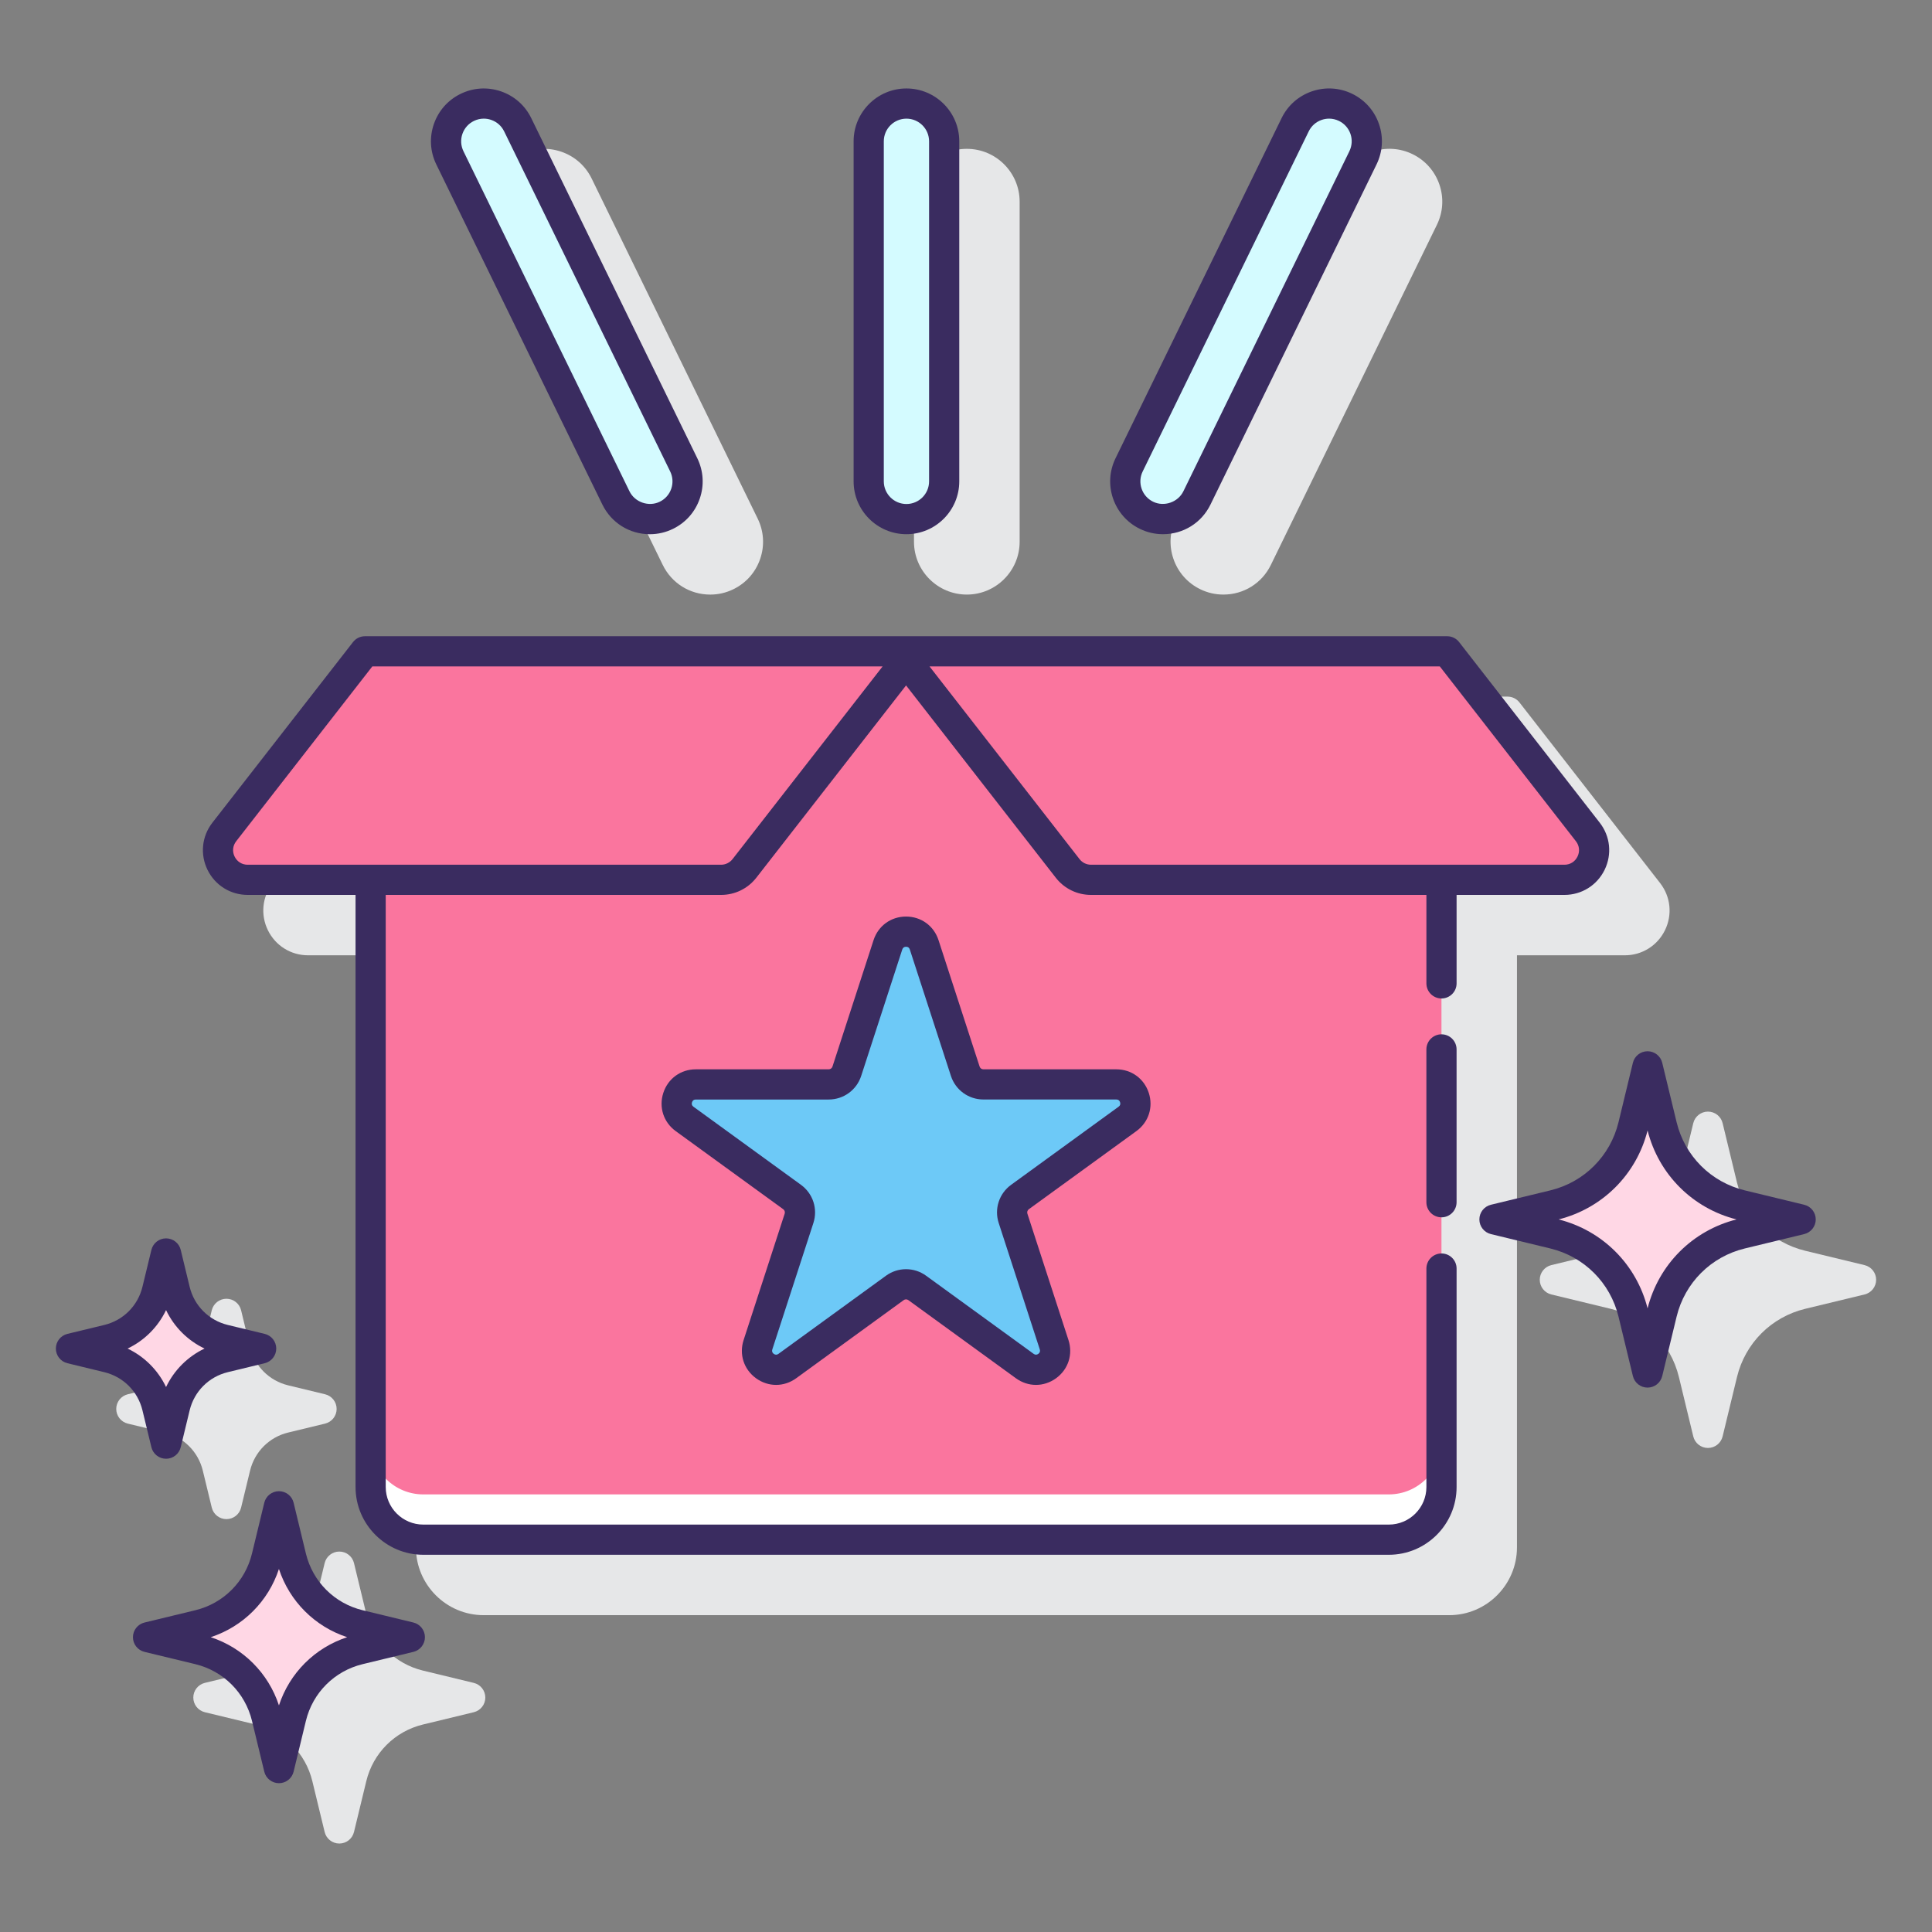
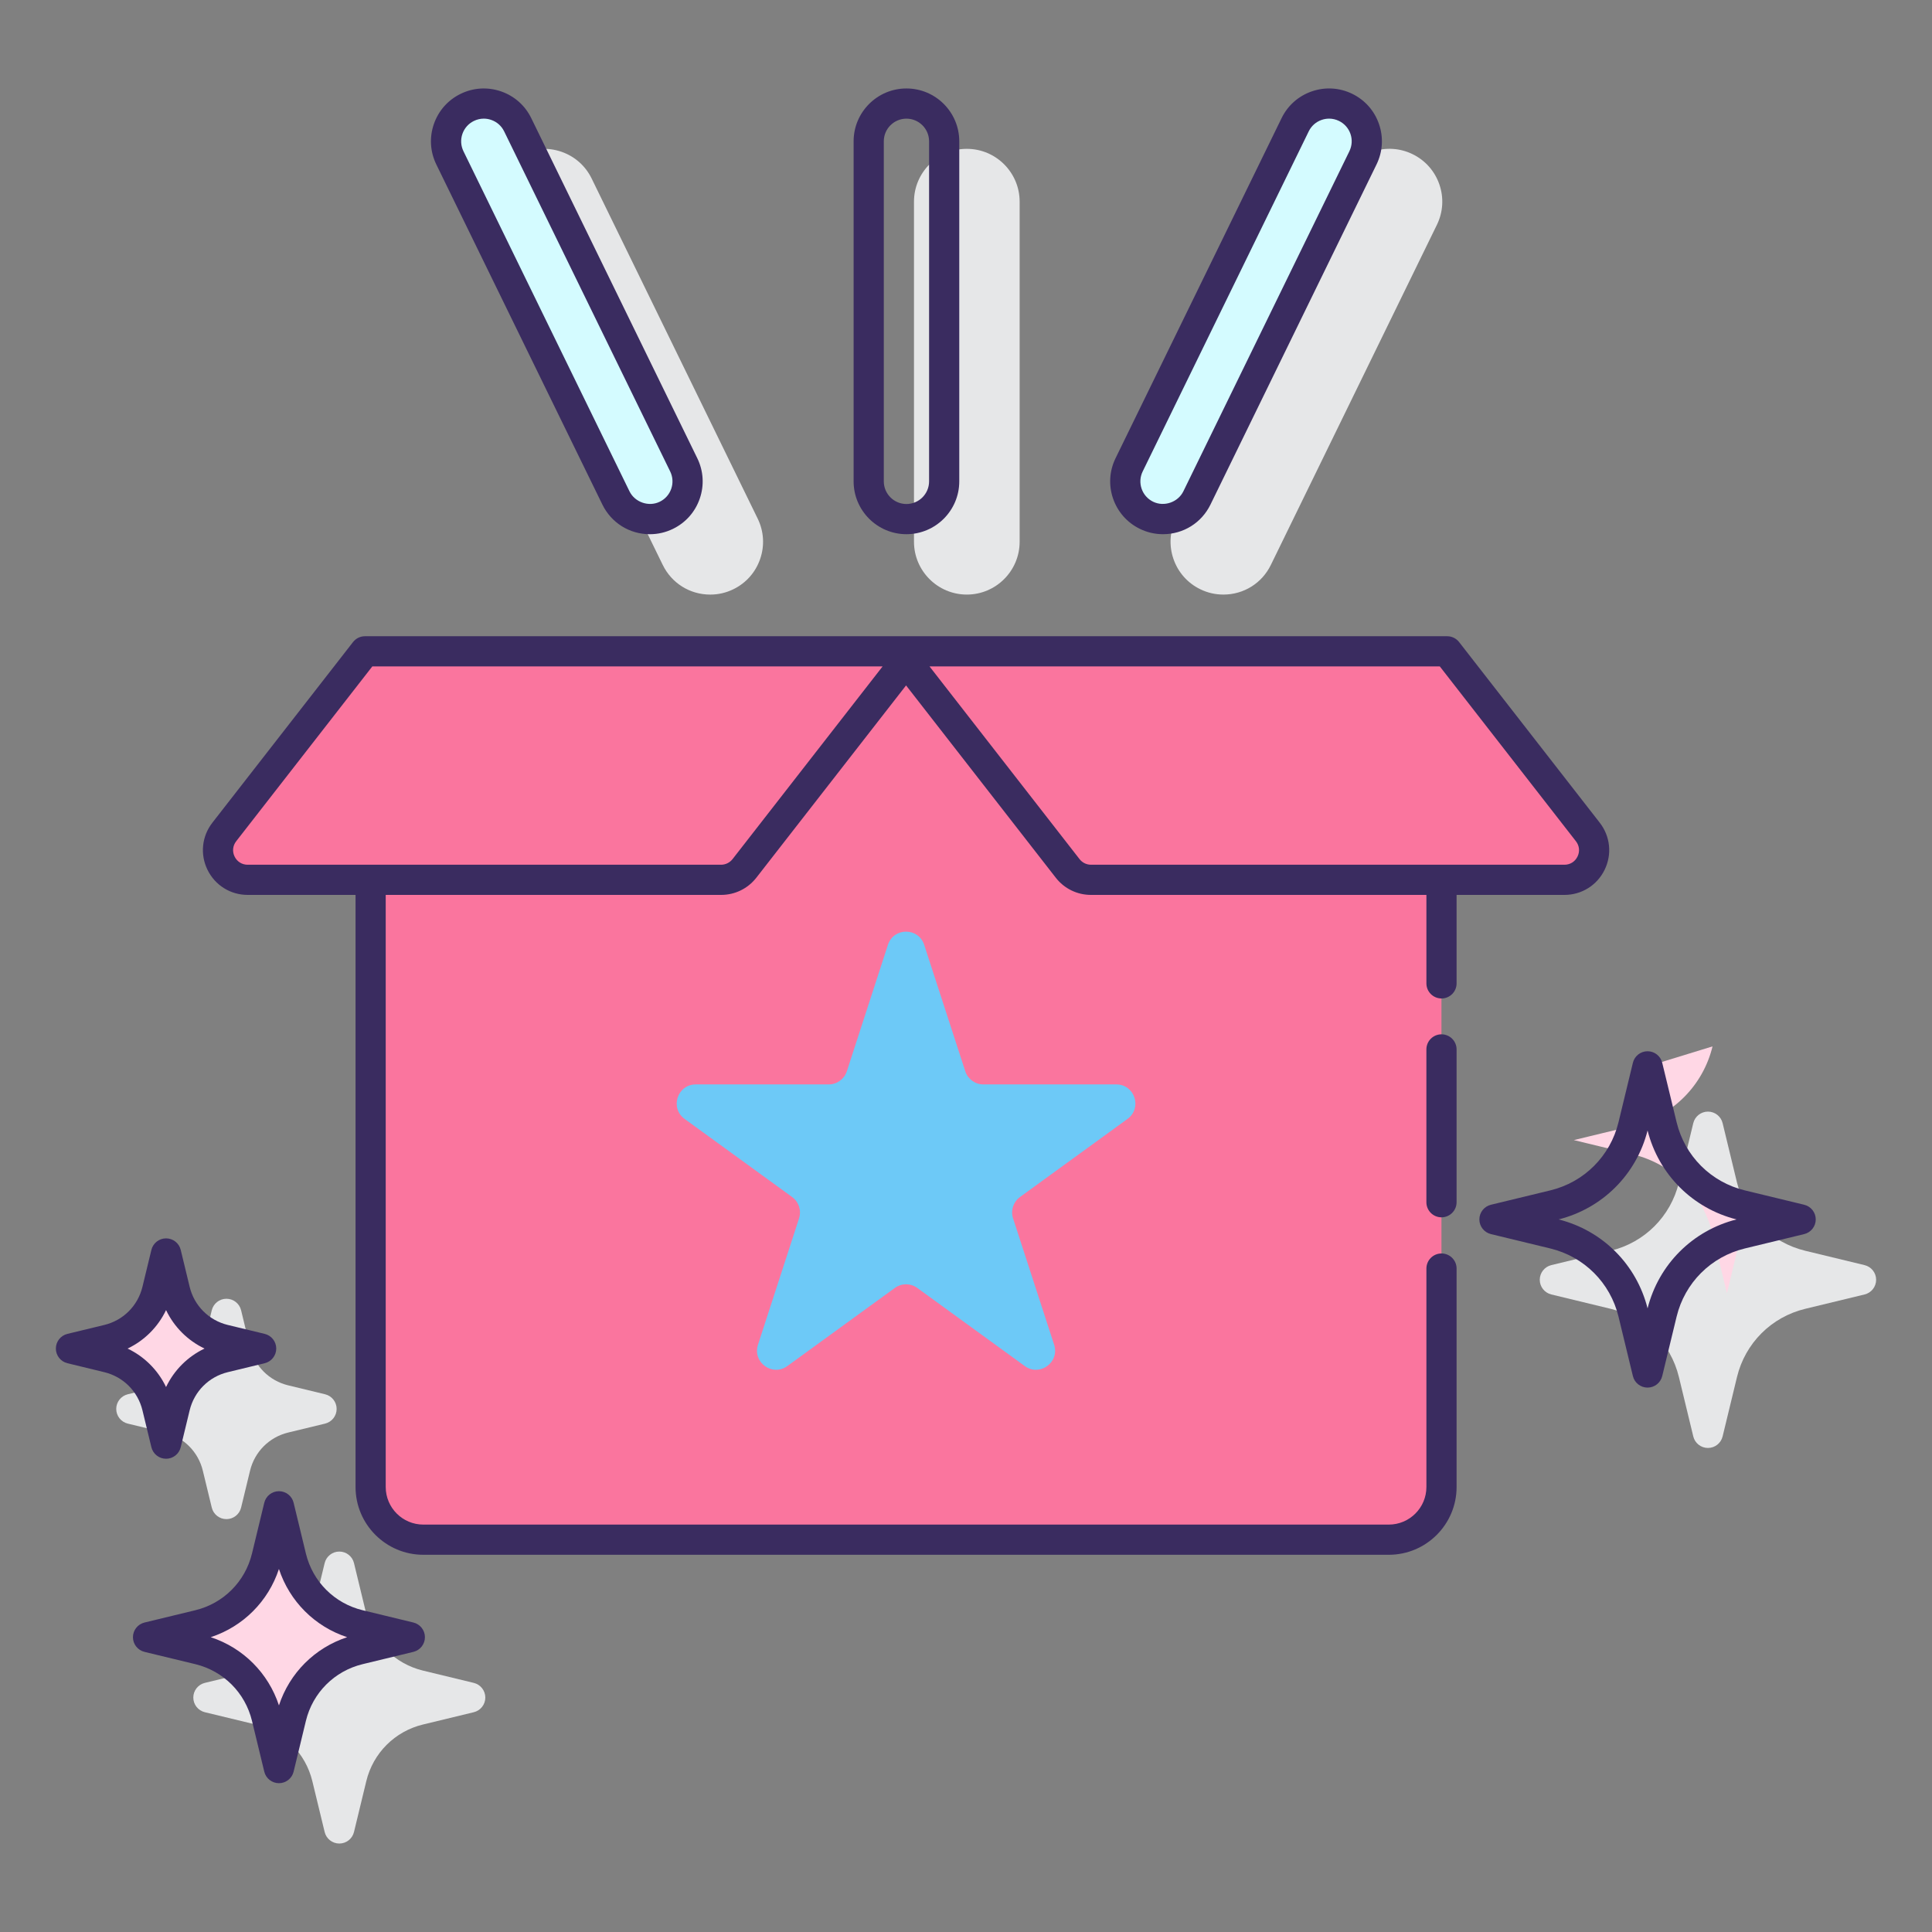
<svg xmlns="http://www.w3.org/2000/svg" id="Layer_1" x="0px" y="0px" viewBox="0 0 128 128" style="enable-background:new 0 0 128 128;" xml:space="preserve">
  <rect x="0" y="0" width="128" height="128" fill="#808080" stroke="none" />
  <style type="text/css"> .st0{fill:#3A2C60;} .st1{fill:#E6E7E8;} .st2{fill:#0089EF;} .st3{fill:#D4FBFF;} .st4{fill:#FFFFFF;} .st5{fill:#FA759E;} .st6{fill:#6DC9F7;} .st7{fill:#FFD7E5;} .st8{fill:#0061F3;} .st9{fill:#1C46C4;} </style>
  <g>
    <g>
-       <path class="st1" d="M110.31,61.628c0.501-1.026,0.377-2.223-0.324-3.123l-9.317-11.966c-0.189-0.244-0.48-0.386-0.789-0.386 H28.178c-0.309,0-0.6,0.142-0.789,0.386l-9.317,11.966c-0.701,0.9-0.825,2.097-0.324,3.123c0.501,1.025,1.521,1.663,2.663,1.663 h7.145v39.227c0,2.476,2.015,4.491,4.49,4.491h63.967c2.476,0,4.49-2.015,4.49-4.491V63.291h7.145 C108.788,63.291,109.809,62.653,110.31,61.628z" />
      <path class="st1" d="M123.534,83.818l-3.935-0.952c-2.244-0.544-3.976-2.275-4.519-4.52l-0.952-3.934 c-0.108-0.449-0.51-0.765-0.972-0.765c-0.462,0-0.863,0.316-0.972,0.765l-0.952,3.934c-0.544,2.245-2.275,3.976-4.52,4.519 l-3.934,0.952c-0.448,0.109-0.765,0.511-0.765,0.972s0.316,0.863,0.765,0.972l3.934,0.952c2.244,0.543,3.976,2.274,4.52,4.519 l0.952,3.934c0.108,0.449,0.51,0.765,0.972,0.765c0.462,0,0.863-0.316,0.972-0.765l0.952-3.934 c0.544-2.244,2.275-3.976,4.519-4.519l3.935-0.952c0.448-0.109,0.765-0.51,0.765-0.972S123.982,83.927,123.534,83.818z" />
      <path class="st1" d="M31.389,111.496l-3.364-0.814c-1.867-0.452-3.307-1.892-3.758-3.758l-0.814-3.364 c-0.108-0.449-0.51-0.765-0.972-0.765c-0.462,0-0.863,0.316-0.972,0.765l-0.815,3.364c-0.451,1.866-1.891,3.306-3.758,3.757 l-3.364,0.814c-0.448,0.109-0.765,0.51-0.765,0.972c0,0.462,0.316,0.863,0.765,0.972l3.364,0.813 c1.866,0.452,3.307,1.892,3.758,3.758l0.815,3.364c0.108,0.449,0.51,0.765,0.972,0.765c0.462,0,0.863-0.316,0.972-0.765 l0.814-3.364c0.451-1.866,1.892-3.306,3.758-3.757l3.364-0.814c0.448-0.109,0.765-0.51,0.765-0.972 C32.153,112.006,31.837,111.605,31.389,111.496z" />
      <path class="st1" d="M14.03,99.881c0.108,0.449,0.51,0.765,0.972,0.765s0.863-0.316,0.972-0.765l0.592-2.443 c0.304-1.256,1.273-2.225,2.528-2.529l2.444-0.591c0.448-0.109,0.765-0.51,0.765-0.972c0-0.462-0.316-0.863-0.765-0.972 l-2.444-0.591c-1.256-0.304-2.225-1.272-2.528-2.528l-0.592-2.444c-0.108-0.449-0.51-0.765-0.972-0.765s-0.863,0.316-0.972,0.765 l-0.592,2.444c-0.304,1.256-1.273,2.225-2.528,2.528l-2.444,0.591c-0.448,0.109-0.765,0.51-0.765,0.972 c0,0.462,0.316,0.863,0.765,0.972l2.444,0.591c1.256,0.304,2.225,1.273,2.528,2.529L14.03,99.881z" />
      <path class="st1" d="M79.518,39.037c0.482,0.236,0.999,0.355,1.534,0.355c1.351,0,2.556-0.753,3.146-1.965l11-22.531 c0.41-0.84,0.47-1.79,0.165-2.674c-0.304-0.884-0.934-1.597-1.774-2.007c-0.838-0.41-1.789-0.468-2.674-0.164 c-0.885,0.305-1.598,0.935-2.006,1.774l-11,22.531c-0.41,0.84-0.47,1.79-0.165,2.674C78.048,37.914,78.678,38.627,79.518,39.037z" />
      <path class="st1" d="M64.054,39.392c1.93,0,3.5-1.57,3.5-3.5V13.361c0-1.93-1.57-3.5-3.5-3.5c-1.93,0-3.5,1.57-3.5,3.5v22.531 C60.554,37.822,62.124,39.392,64.054,39.392z" />
      <path class="st1" d="M43.908,37.427c0.592,1.212,1.797,1.966,3.148,1.966c0.535,0,1.052-0.12,1.533-0.355 c0.841-0.41,1.471-1.123,1.774-2.007c0.305-0.884,0.245-1.834-0.165-2.673l-11-22.531c-0.409-0.84-1.122-1.47-2.006-1.774 c-0.885-0.304-1.835-0.246-2.674,0.165c-0.841,0.41-1.471,1.123-1.774,2.007c-0.305,0.884-0.245,1.834,0.165,2.673L43.908,37.427z " />
    </g>
    <g>
      <g>
        <g>
          <g>
            <path class="st5" d="M92.011,102.008H28.045c-1.928,0-3.491-1.563-3.491-3.491V43.153h70.947v55.365 C95.502,100.446,93.939,102.008,92.011,102.008z" />
-             <path class="st4" d="M92.011,99.008H28.045c-1.928,0-3.491-1.563-3.491-3.491v3c0,1.928,1.563,3.491,3.491,3.491h63.966 c1.928,0,3.491-1.563,3.491-3.491v-3C95.502,97.446,93.939,99.008,92.011,99.008z" />
            <g>
              <path class="st5" d="M47.773,58.291H16.41c-1.635,0-2.555-1.881-1.55-3.171l9.317-11.966h36.342l-11.197,14.38 C48.951,58.011,48.378,58.291,47.773,58.291z" />
              <path class="st5" d="M72.284,58.291h31.363c1.635,0,2.554-1.881,1.55-3.171l-9.317-11.966H59.537l11.197,14.38 C71.106,58.011,71.678,58.291,72.284,58.291z" />
            </g>
          </g>
        </g>
        <path class="st6" d="M61.23,62.597l2.721,8.375c0.169,0.521,0.654,0.873,1.201,0.873h8.806c1.224,0,1.733,1.566,0.743,2.286 l-7.124,5.175c-0.443,0.322-0.628,0.892-0.459,1.413l2.721,8.374c0.378,1.164-0.954,2.132-1.944,1.413l-7.124-5.176 c-0.443-0.322-1.042-0.322-1.485,0l-7.124,5.176c-0.99,0.719-2.322-0.249-1.944-1.413l2.721-8.374 c0.169-0.521-0.016-1.091-0.459-1.413l-7.124-5.175c-0.99-0.719-0.481-2.286,0.743-2.286h8.805c0.547,0,1.032-0.352,1.202-0.873 l2.721-8.375C59.205,61.433,60.852,61.433,61.23,62.597z" />
      </g>
-       <path class="st7" d="M109.156,70.648l0.952,3.934c0.629,2.598,2.658,4.627,5.256,5.256l3.934,0.952l-3.934,0.952 c-2.598,0.629-4.627,2.658-5.256,5.256l-0.952,3.934l-0.952-3.934c-0.629-2.598-2.658-4.627-5.256-5.256l-3.934-0.952l3.934-0.952 c2.598-0.629,4.627-2.658,5.256-5.256L109.156,70.648z" />
+       <path class="st7" d="M109.156,70.648l0.952,3.934c0.629,2.598,2.658,4.627,5.256,5.256l3.934,0.952l-3.934,0.952 l-0.952,3.934l-0.952-3.934c-0.629-2.598-2.658-4.627-5.256-5.256l-3.934-0.952l3.934-0.952 c2.598-0.629,4.627-2.658,5.256-5.256L109.156,70.648z" />
      <path class="st7" d="M18.48,99.796l0.814,3.364c0.538,2.222,2.273,3.957,4.495,4.495l3.364,0.814l-3.364,0.814 c-2.222,0.538-3.957,2.273-4.495,4.495l-0.814,3.364l-0.814-3.364c-0.538-2.222-2.273-3.957-4.495-4.495l-3.364-0.814l3.364-0.814 c2.222-0.538,3.957-2.273,4.495-4.495L18.48,99.796z" />
      <path class="st7" d="M11.002,83.045l0.592,2.444c0.391,1.614,1.651,2.875,3.265,3.265l2.444,0.591l-2.444,0.591 c-1.614,0.391-2.875,1.651-3.265,3.265l-0.592,2.444l-0.591-2.444c-0.391-1.614-1.651-2.875-3.265-3.265l-2.444-0.591l2.444-0.591 c1.614-0.391,2.875-1.651,3.265-3.265L11.002,83.045z" />
      <g>
        <path class="st3" d="M89.15,7.114c-1.238-0.605-2.738-0.091-3.343,1.15l-11,22.531c-0.606,1.241-0.092,2.737,1.149,3.343 c0.353,0.172,0.727,0.254,1.095,0.254c0.926,0,1.815-0.516,2.248-1.404l11-22.531C90.906,9.217,90.392,7.72,89.15,7.114z" />
-         <path class="st3" d="M60.054,6.861c-1.381,0-2.5,1.119-2.5,2.5v22.531c0,1.381,1.119,2.5,2.5,2.5c1.381,0,2.5-1.119,2.5-2.5 V9.361C62.554,7.98,61.435,6.861,60.054,6.861z" />
        <g>
          <path class="st3" d="M34.3,8.264c-0.604-1.241-2.104-1.756-3.343-1.15c-1.241,0.606-1.756,2.102-1.149,3.343l11,22.531 c0.433,0.888,1.322,1.404,2.248,1.404c0.368,0,0.742-0.082,1.095-0.254c1.241-0.606,1.756-2.103,1.149-3.343L34.3,8.264z" />
          <g>
            <path class="st0" d="M95.502,68.526c-0.553,0-1,0.448-1,1v10.125c0,0.552,0.447,1,1,1s1-0.448,1-1V69.526 C96.502,68.974,96.055,68.526,95.502,68.526z" />
            <path class="st0" d="M103.647,59.29c1.142,0,2.162-0.637,2.663-1.663c0.501-1.025,0.377-2.222-0.324-3.122l-9.317-11.967 c-0.189-0.244-0.48-0.386-0.789-0.386H24.178c-0.309,0-0.6,0.142-0.789,0.386l-9.317,11.966 c-0.701,0.901-0.826,2.097-0.325,3.123c0.502,1.025,1.522,1.663,2.664,1.663h7.145v39.228c0,2.476,2.015,4.49,4.49,4.49h63.966 c2.477,0,4.491-2.014,4.491-4.49V84.045c0-0.552-0.447-1-1-1s-1,0.448-1,1v14.473c0,1.373-1.117,2.49-2.491,2.49H28.045 c-1.373,0-2.49-1.117-2.49-2.49V59.29h22.218c0.921,0,1.773-0.417,2.339-1.143l9.917-12.736l9.916,12.736 c0.565,0.727,1.418,1.143,2.34,1.143h22.218v5.861c0,0.552,0.447,1,1,1s1-0.448,1-1V59.29H103.647z M48.533,56.919 c-0.182,0.233-0.466,0.372-0.761,0.372H16.41c-0.377,0-0.701-0.202-0.867-0.541c-0.165-0.338-0.125-0.718,0.106-1.016 l9.017-11.581h33.808L48.533,56.919z M71.523,56.919l-9.939-12.766h33.808l9.017,11.582c0.231,0.297,0.271,0.677,0.105,1.015 c-0.165,0.339-0.489,0.541-0.866,0.541H72.284C71.984,57.29,71.706,57.155,71.523,56.919z" />
-             <path class="st0" d="M75.288,74.939c0.809-0.587,1.131-1.581,0.822-2.531c-0.309-0.95-1.153-1.563-2.152-1.563h-8.806 c-0.114,0-0.215-0.073-0.25-0.182l-2.722-8.375c-0.309-0.95-1.153-1.563-2.151-1.564c-0.001,0-0.001,0-0.001,0 c-0.999,0-1.844,0.614-2.153,1.564l-2.721,8.375c-0.035,0.108-0.136,0.182-0.25,0.182h-8.806c-0.999,0-1.844,0.614-2.152,1.563 s0.014,1.943,0.821,2.531l7.125,5.175c0.092,0.067,0.13,0.186,0.095,0.294l-2.721,8.375c-0.309,0.95,0.015,1.943,0.822,2.53 c0.808,0.586,1.852,0.588,2.661,0l7.122-5.176c0.093-0.067,0.218-0.068,0.311,0l7.124,5.176c0.404,0.293,0.867,0.44,1.33,0.44 c0.464,0,0.927-0.147,1.331-0.44c0.808-0.587,1.131-1.581,0.822-2.531l-2.722-8.376c-0.035-0.108,0.004-0.226,0.097-0.293 L75.288,74.939z M66.167,81.027l2.721,8.374c0.039,0.121,0.007,0.22-0.096,0.295c-0.104,0.074-0.208,0.074-0.31,0l-7.124-5.175 c-0.397-0.29-0.863-0.434-1.33-0.434c-0.466,0-0.933,0.145-1.331,0.434l-7.123,5.176c-0.102,0.074-0.206,0.074-0.31,0 c-0.103-0.075-0.135-0.174-0.096-0.294l2.721-8.375c0.304-0.936-0.027-1.953-0.822-2.53l-7.124-5.175 c-0.103-0.075-0.135-0.174-0.095-0.295c0.039-0.121,0.123-0.182,0.25-0.182h8.806c0.983,0,1.849-0.628,2.152-1.564l2.721-8.374 c0.039-0.121,0.124-0.183,0.251-0.183s0.211,0.061,0.25,0.182c0,0,0,0,0,0L63,71.28c0.304,0.936,1.169,1.564,2.152,1.564h8.806 c0.127,0,0.211,0.061,0.25,0.182c0.039,0.121,0.007,0.22-0.096,0.295l-7.122,5.175C66.192,79.075,65.862,80.092,66.167,81.027z " />
            <path class="st0" d="M119.533,79.818l-3.934-0.952c-2.244-0.542-3.976-2.274-4.52-4.519l-0.952-3.934 c-0.108-0.449-0.51-0.765-0.972-0.765s-0.863,0.316-0.972,0.765l-0.952,3.934c-0.544,2.245-2.275,3.977-4.52,4.519 l-3.934,0.952c-0.448,0.109-0.765,0.511-0.765,0.972s0.316,0.863,0.765,0.972l3.934,0.952c2.244,0.543,3.976,2.274,4.52,4.519 l0.952,3.934c0.108,0.449,0.51,0.765,0.972,0.765s0.863-0.316,0.972-0.765l0.952-3.934c0.544-2.245,2.275-3.976,4.52-4.519 l3.934-0.952c0.448-0.109,0.765-0.511,0.765-0.972S119.982,79.927,119.533,79.818z M109.156,86.683 c-0.735-2.911-2.982-5.158-5.893-5.893c2.91-0.735,5.157-2.982,5.893-5.893c0.735,2.911,2.982,5.158,5.893,5.893 C112.139,81.525,109.892,83.772,109.156,86.683z" />
            <path class="st0" d="M27.388,107.496l-3.363-0.814c-1.866-0.452-3.307-1.892-3.759-3.757l-0.813-3.364 c-0.108-0.449-0.51-0.765-0.972-0.765s-0.863,0.316-0.972,0.765l-0.814,3.364c-0.452,1.866-1.892,3.306-3.758,3.758 l-3.364,0.814c-0.448,0.109-0.765,0.51-0.765,0.972s0.316,0.863,0.765,0.972l3.364,0.813c1.866,0.452,3.306,1.892,3.758,3.758 l0.814,3.364c0.108,0.449,0.51,0.765,0.972,0.765s0.863-0.316,0.972-0.765l0.813-3.363c0.452-1.866,1.893-3.306,3.759-3.758 l3.363-0.814c0.448-0.109,0.765-0.51,0.765-0.972S27.836,107.605,27.388,107.496z M18.481,112.987 c-0.705-2.145-2.374-3.814-4.519-4.519c2.145-0.705,3.813-2.374,4.518-4.519c0.705,2.145,2.375,3.814,4.52,4.519 C20.855,109.173,19.185,110.842,18.481,112.987z" />
            <path class="st0" d="M10.03,95.881c0.108,0.449,0.51,0.765,0.972,0.765s0.863-0.316,0.972-0.765l0.591-2.443 c0.304-1.256,1.273-2.225,2.529-2.529l2.443-0.592c0.448-0.108,0.765-0.51,0.765-0.972c0-0.462-0.316-0.863-0.765-0.972 l-2.443-0.591c-1.256-0.304-2.226-1.272-2.529-2.528l-0.591-2.444c-0.108-0.449-0.51-0.765-0.972-0.765 s-0.863,0.316-0.972,0.765l-0.592,2.444c-0.304,1.256-1.272,2.225-2.528,2.528l-2.444,0.591 c-0.448,0.109-0.765,0.51-0.765,0.972c0,0.461,0.316,0.863,0.765,0.972L6.91,90.91c1.256,0.304,2.225,1.272,2.528,2.528 L10.03,95.881z M8.453,89.346c1.117-0.533,2.015-1.431,2.549-2.549c0.533,1.118,1.432,2.016,2.549,2.549 c-1.117,0.533-2.016,1.431-2.549,2.549C10.468,90.777,9.57,89.879,8.453,89.346z" />
            <path class="st0" d="M75.518,35.037c0.482,0.236,0.999,0.355,1.534,0.355c1.351,0,2.556-0.753,3.146-1.965l11-22.531 c0.41-0.84,0.47-1.79,0.165-2.674C91.06,7.339,90.43,6.626,89.59,6.216c-0.84-0.409-1.79-0.468-2.675-0.164 c-0.885,0.305-1.598,0.935-2.006,1.774l-11,22.531c-0.41,0.84-0.47,1.79-0.165,2.674 C74.048,33.914,74.678,34.627,75.518,35.037z M75.706,31.234L86.707,8.702c0.175-0.359,0.479-0.629,0.858-0.759 c0.161-0.055,0.326-0.083,0.491-0.083c0.225,0,0.447,0.051,0.654,0.152c0.001,0,0.001,0,0.001,0 c0.36,0.176,0.63,0.481,0.761,0.86c0.13,0.378,0.104,0.785-0.071,1.146L78.401,32.551c-0.353,0.723-1.273,1.046-2.005,0.689 c-0.36-0.176-0.63-0.481-0.761-0.86C75.505,32.001,75.53,31.595,75.706,31.234z" />
            <path class="st0" d="M60.054,35.392c1.93,0,3.5-1.57,3.5-3.5V9.361c0-1.93-1.57-3.5-3.5-3.5s-3.5,1.57-3.5,3.5v22.531 C56.554,33.822,58.124,35.392,60.054,35.392z M58.554,9.361c0-0.827,0.673-1.5,1.5-1.5s1.5,0.673,1.5,1.5v22.531 c0,0.827-0.673,1.5-1.5,1.5s-1.5-0.673-1.5-1.5V9.361z" />
            <path class="st0" d="M39.908,33.427c0.592,1.212,1.797,1.966,3.147,1.966c0.535,0,1.052-0.12,1.533-0.355 c0.841-0.41,1.471-1.123,1.774-2.007c0.305-0.884,0.245-1.834-0.165-2.673l-11-22.531c-0.409-0.84-1.122-1.47-2.006-1.774 c-0.885-0.303-1.835-0.246-2.674,0.165c-0.841,0.41-1.471,1.123-1.774,2.007c-0.305,0.884-0.245,1.834,0.165,2.673 L39.908,33.427z M30.635,8.873c0.131-0.379,0.4-0.684,0.762-0.86c0.207-0.102,0.431-0.153,0.655-0.153 c0.164,0,0.329,0.027,0.489,0.083c0.38,0.13,0.685,0.4,0.859,0.76c0.001,0,0.001,0,0.001,0l11,22.532 c0.176,0.36,0.201,0.767,0.071,1.146c-0.131,0.379-0.4,0.684-0.762,0.86c-0.729,0.357-1.65,0.035-2.005-0.69l-11-22.532 C30.53,9.658,30.505,9.251,30.635,8.873z" />
          </g>
        </g>
      </g>
    </g>
  </g>
</svg>